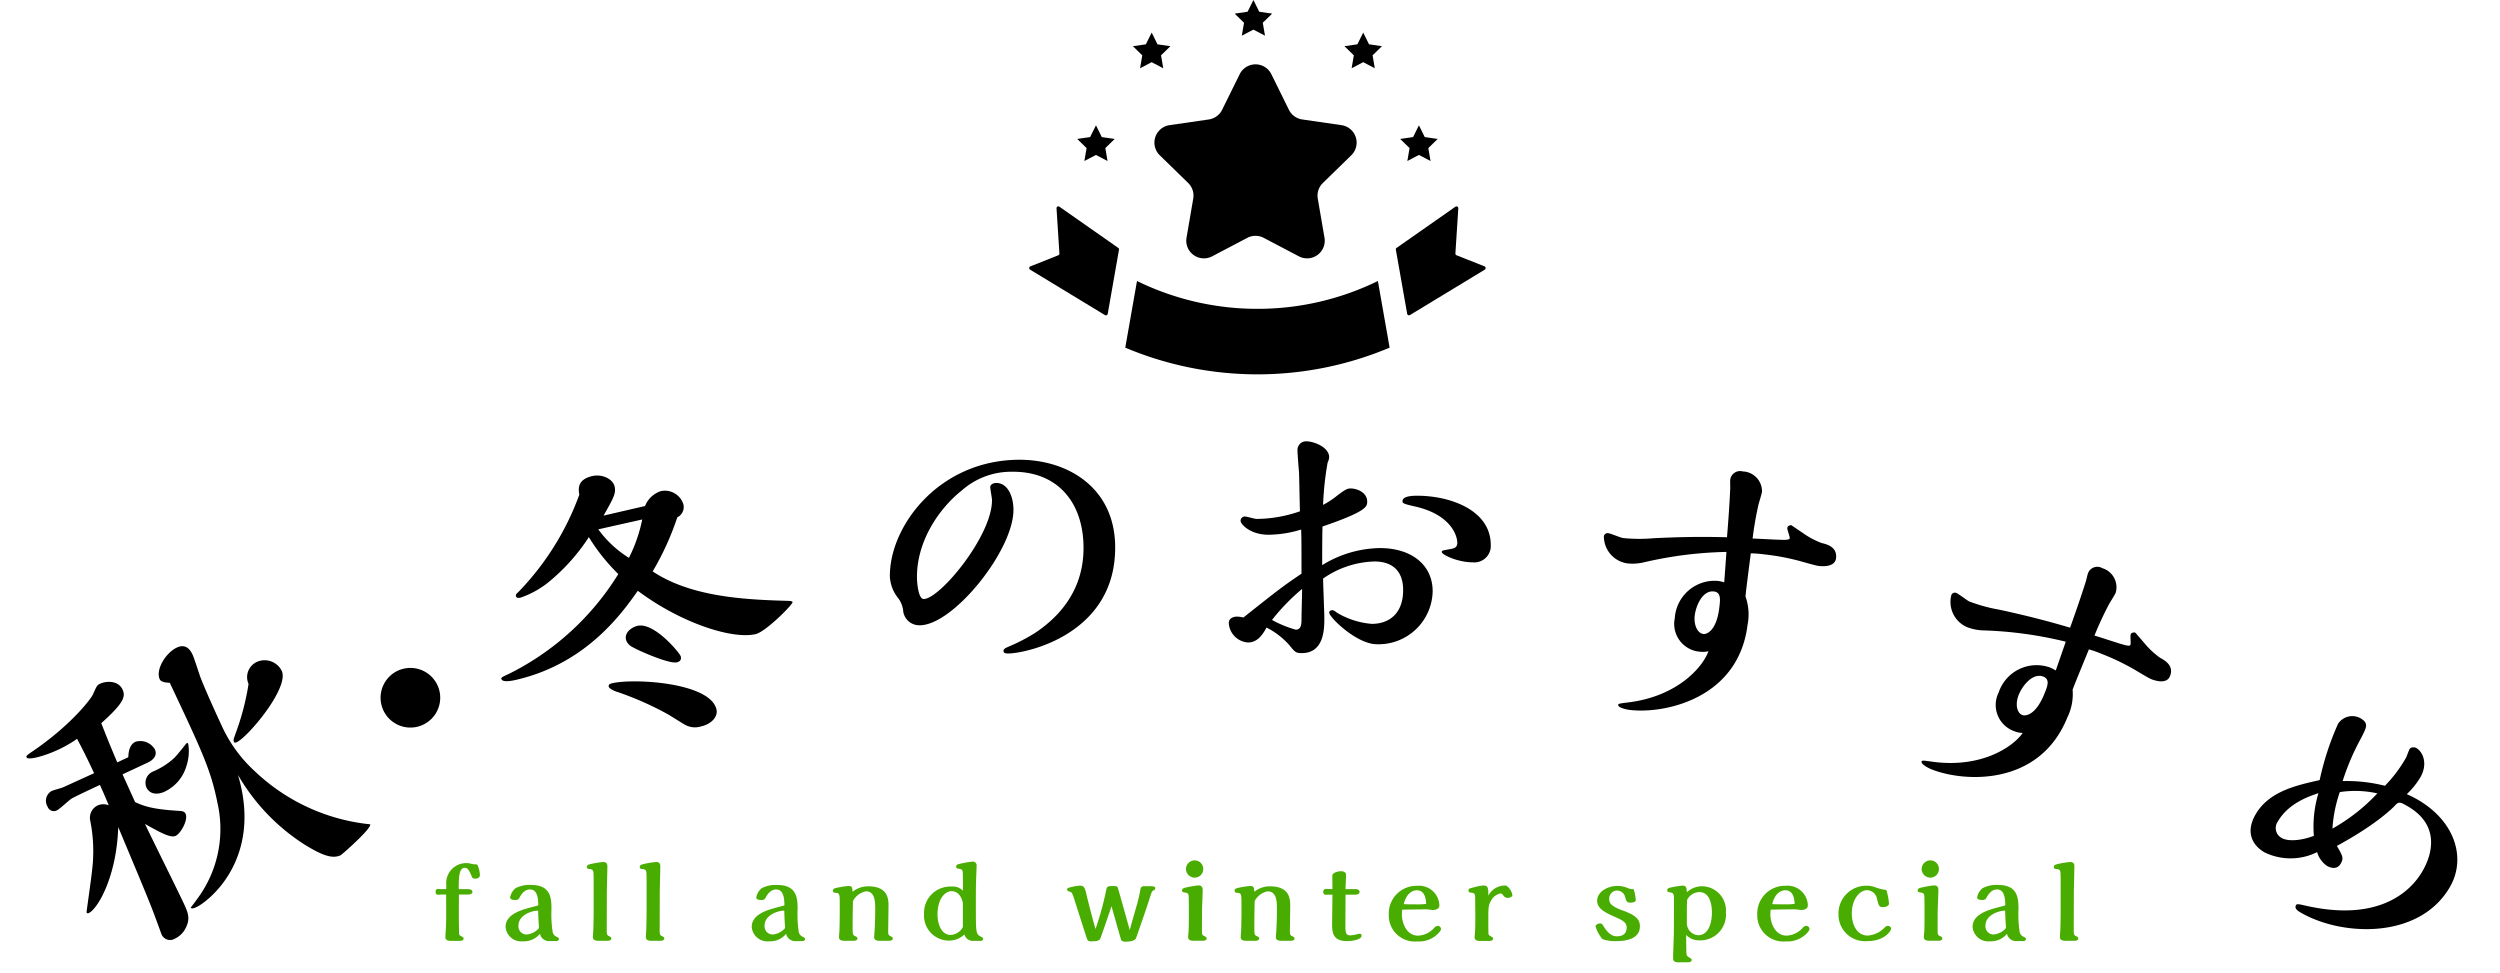
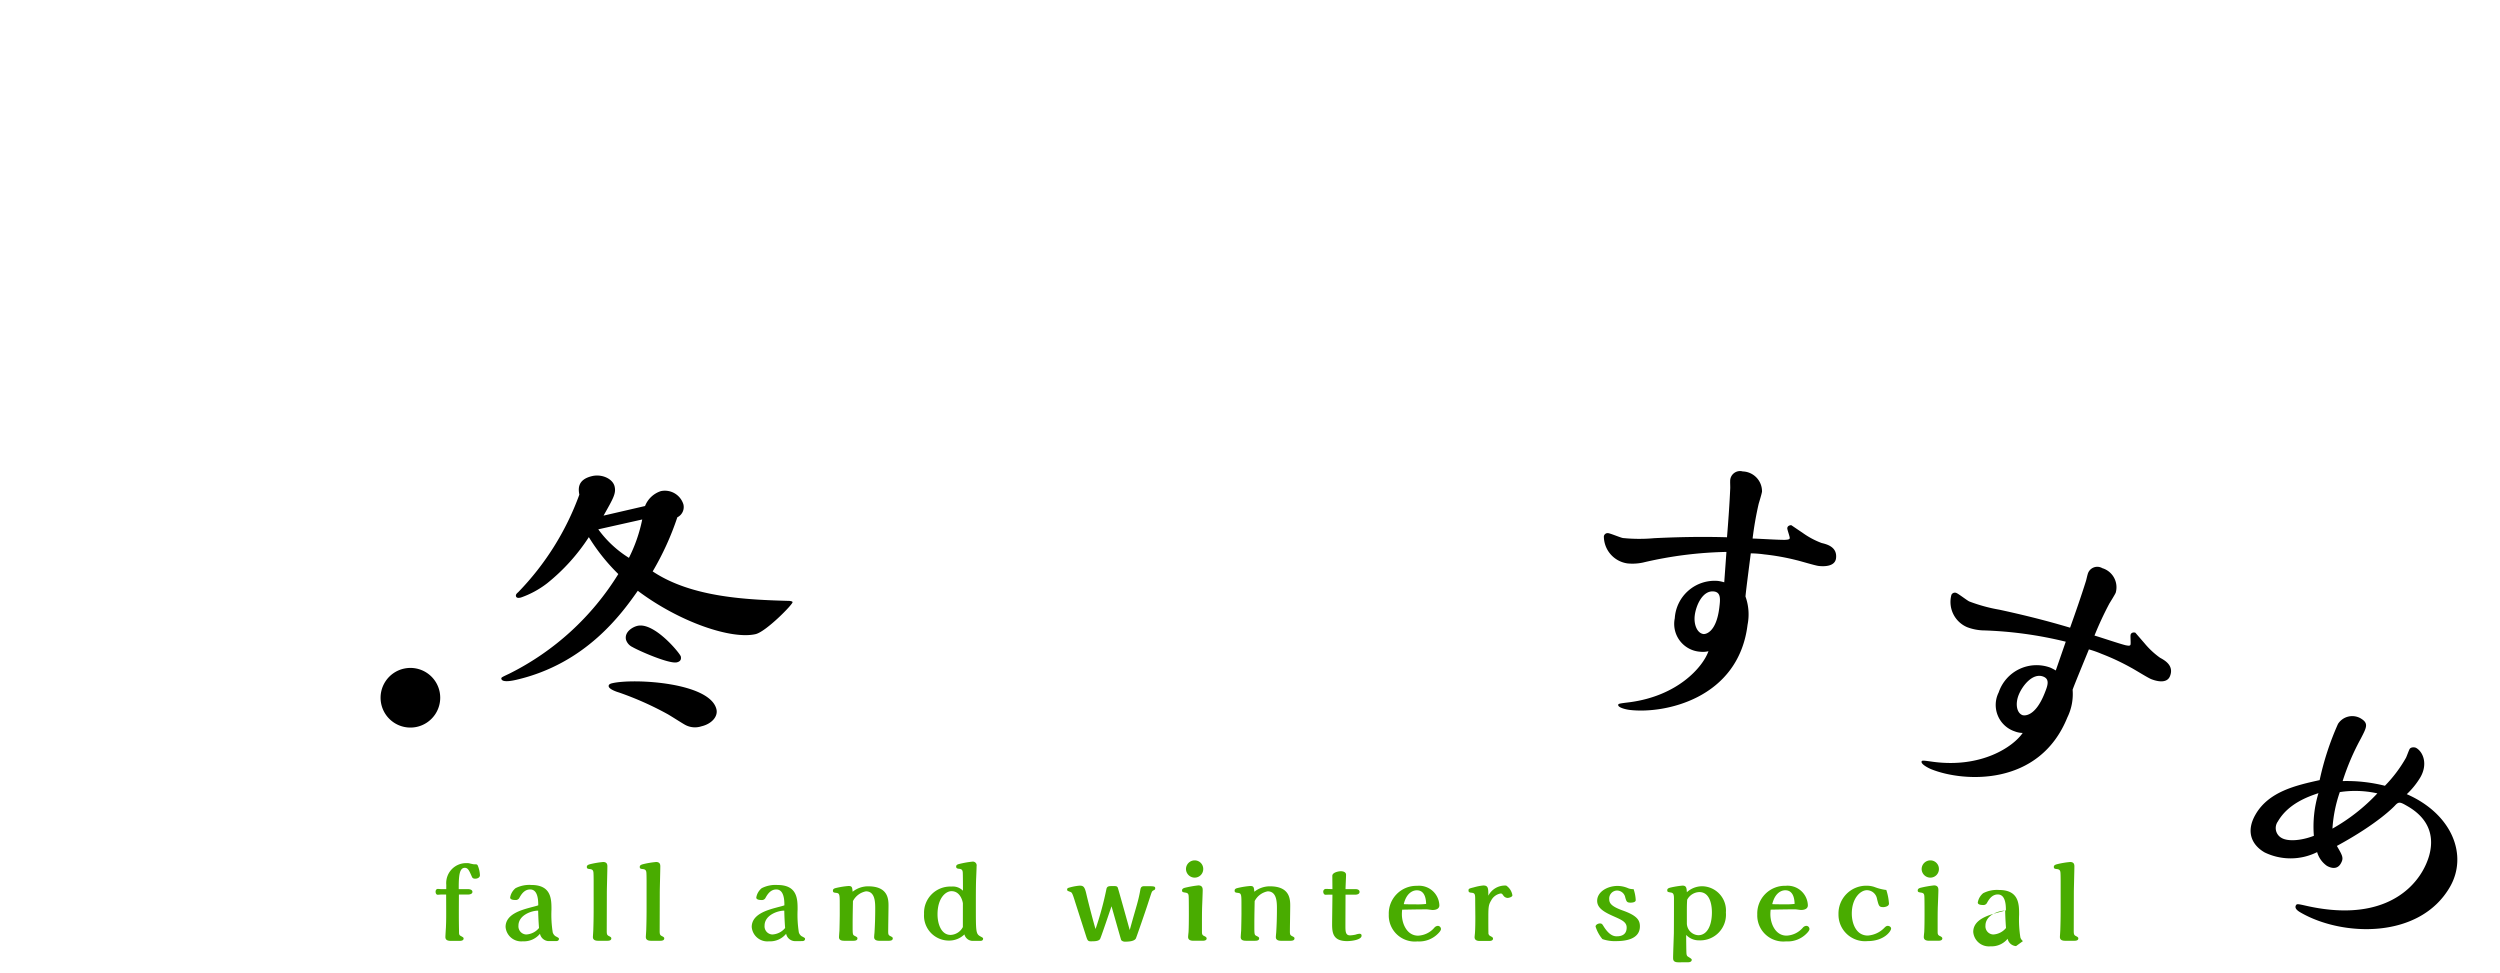
<svg xmlns="http://www.w3.org/2000/svg" width="328.646" height="127.949" viewBox="0 0 328.646 127.949">
  <defs>
    <clipPath id="a">
-       <rect width="60" height="49.211" fill="none" />
-     </clipPath>
+       </clipPath>
  </defs>
  <g transform="translate(-534.699 -2348.848)">
    <g transform="matrix(1, 0.017, -0.017, 1, 5.197, 2270.45)">
-       <path d="M36.72,11.6a33.561,33.561,0,0,1-4.08,4.96c-.8.8-.88.88-.88,1.12,0,.16.12.2.32.2,1.64,0,9.32-3.56,9.32-6a2.515,2.515,0,0,0-2.36-2.44A2.2,2.2,0,0,0,36.72,11.6ZM43.4,35.08A25.771,25.771,0,0,1,32.6,22.32a18.362,18.362,0,0,1-1.4-7.36c0-1.76.04-5.16.16-6.84.04-.48.32-2.64.32-3.08,0-.68-.12-1.76-1.48-1.76-1.6,0-3.8,1.44-3.8,2.84,0,.48.84.88,1,.96.04,10.04.04,12.72-1,16.96a15.38,15.38,0,0,1-7.92,10.4c-.32.2-1.08.56-1.08.6,0,.24.52.24.72.24,1.68,0,10.6-2,12.28-13.44a26.681,26.681,0,0,0,4.08,12.04c1.48,2.24,2.48,3.24,3.68,3.24C38.36,37.12,43.4,35.64,43.4,35.08ZM24.72,17.96A6.21,6.21,0,0,0,26.2,15.4c0-.04,0-.2-.12-.2-.04,0-1.92.96-2.32,1.08a9.572,9.572,0,0,1-3.28.44,1.6,1.6,0,0,0-1.68,1.52c0,1.04.92,1.52,1.92,1.52A5.372,5.372,0,0,0,24.72,17.96Zm-4.32-2.6c.72,0,1.52-.32,1.52-1.16a2.213,2.213,0,0,0-1.88-2c-1,0-1.52,1.08-1.72,1.44h-1.6c.08-2.24.16-3.88.28-5.56,3.88-1.16,4.4-1.84,4.4-2.84,0-1.32-1.48-1.92-2.32-1.92-.48,0-.56.08-1.48.88-.52.44-4.2,2.36-10,3.36-1.28.2-1.4.24-1.4.44,0,.52,2.56.84,3.88.84a15.744,15.744,0,0,0,3.16-.24c.12,2.16.12,3.44.12,5.04L8.92,13.6c-.24,0-1.36-.2-1.6-.2a1.475,1.475,0,0,0-1.36,1.64.873.873,0,0,0,.92.96c.4,0,2.16-.6,2.52-.6,1.24-.04,2.76-.04,4-.04,0,.92-.04,2.04-.08,2.92a1.854,1.854,0,0,0-1.36-.6A1.8,1.8,0,0,0,10.28,19a20.429,20.429,0,0,1-2.6,6.16c-.44.76-2.96,4.6-2.96,4.64,0,.12.08.2.24.2,1.28,0,5.32-2.76,8.28-8.6-.4,9.92-.44,10.96-.68,13.68,0,.08-.12,1.36-.12,1.4a1.219,1.219,0,0,0,1.36,1.36,3.015,3.015,0,0,0,1.88-.68c1.08-.84,1.12-1.72,1.12-3,0-1.84-.2-10-.2-11.64,1.36,1.88,2.24,3.12,3,3.12.72,0,2.4-1.2,2.4-2.08,0-.36-.28-.52-.64-.72-2.8-1.52-3.84-2.4-4.72-3.48,0-.64.04-3.44.04-4Z" transform="translate(526.787 164.376) rotate(-26)" />
      <path d="M22.12,8.4C23.92,6.44,24.4,5.92,24.4,5c0-1.04-1.24-2-2.56-2-2.08,0-2.16,1.32-2.2,2A36.069,36.069,0,0,1,8.92,15.68c-.32.16-.4.28-.4.44,0,.32.4.32.6.32a12.251,12.251,0,0,0,3.76-1.04,25.606,25.606,0,0,0,6.72-4.68,25.411,25.411,0,0,0,2.68,5.6A35.4,35.4,0,0,1,5.4,25.84c-1.08.24-1.2.24-1.2.44,0,.56,1.52.56,1.88.56,9.44,0,15.52-5.4,18.2-7.8,4.44,5.28,10.56,9.04,13.8,9.04,1.4,0,5.68-2.72,5.68-3,0-.08-.04-.12-.32-.24-5.2-1.36-12.4-3.28-16.68-7.84a37.087,37.087,0,0,0,4.76-6.2,1.494,1.494,0,0,0,1.16-1.48A2.551,2.551,0,0,0,30.2,6.96,3.338,3.338,0,0,0,27.72,8.4Zm5.72,20.32c0-.4-2.36-5.2-4.64-5.2-.68,0-1.88.4-1.88,1.44a1.594,1.594,0,0,0,.6,1.12c.72.68,4.2,3.28,5.24,3.28C27.64,29.36,27.84,29.12,27.84,28.72ZM24.4,35.68c.32.28,1.68,1.68,1.96,1.92a2.683,2.683,0,0,0,2.04.68c1.4,0,2.44-.76,2.44-1.72,0-3.64-9.64-6.44-12.56-6.44-.16,0-.56,0-.56.32,0,.36.8.88,1.16,1.08A41.451,41.451,0,0,1,24.4,35.68Zm2.56-25.64a20.036,20.036,0,0,1-2.84,4.52A14.339,14.339,0,0,1,21.04,10Z" transform="translate(587.656 132.992) rotate(-14)" />
      <path d="M27.92,20.2A3.92,3.92,0,1,0,24,24.16,3.926,3.926,0,0,0,27.92,20.2Z" transform="translate(558.492 145.35) rotate(-12)" />
-       <path d="M9.84,27.24a3.364,3.364,0,0,1,.72,1.92,2.141,2.141,0,0,0,2.2,1.8c4.4,0,12.52-9.72,12.52-15.04,0-1.8-.76-3.48-2.2-3.48-.52,0-.8.28-.8.52,0,.28.2,1.44.2,1.68,0,4.64-7.04,12.88-9.2,12.88-.72,0-.84-2.16-.84-2.76,0-4.64,2.88-8.96,6.12-11.44A9.8,9.8,0,0,1,25.08,11c5.96,0,9.32,4.04,9.32,9.92s-3.48,9.36-6.64,11.36a24,24,0,0,1-3.4,1.68c-.24.12-.72.24-.72.56,0,.16.04.36.64.36,2.44,0,14.28-2.32,14.28-13.96,0-7.68-6.16-11.48-12.68-11.48-10.48,0-17,8.6-17,15.12A4.954,4.954,0,0,0,9.84,27.24Z" transform="translate(639.188 118.996) rotate(-2)" />
-       <path d="M42.2,19.84c0-4.6-5.36-6.48-9.68-6.48-.6,0-1.92.04-1.92.72,0,.28.16.36,1.76.72,4.56,1.08,5.44,3.76,5.44,4.76,0,.56-.36.72-.84.8-1.08.2-1.2.2-1.2.4,0,.36,2.12,1.36,4.08,1.36A2.161,2.161,0,0,0,42.2,19.84ZM17.32,23.6c-2.48,1.68-3,2.08-7.64,5.76a3.332,3.332,0,0,0-.88-.12c-.4,0-1.04.2-1.04.84a2.714,2.714,0,0,0,2.52,2.56c1.32,0,2-1.16,2.44-1.96a10.038,10.038,0,0,1,3.04,2.36c.68.84.8,1,1.6,1,2.96,0,2.96-3.28,2.96-4.56,0-.84-.16-4.48-.16-5.24A12.366,12.366,0,0,1,26.92,22c2.16,0,3.76,1.08,3.76,3.76,0,3.04-1.8,4.44-4.12,4.44a10.544,10.544,0,0,1-4.6-1.48,1.832,1.832,0,0,0-.52-.32c-.32,0-.48.12-.48.32,0,.6,3.6,4.16,6.28,4.16a7.114,7.114,0,0,0,7.32-6.96c0-3.48-2.8-5.68-6.92-5.68a14.76,14.76,0,0,0-7.6,2.24c0-1.6,0-3.12.04-5.08,5.88-2,5.88-2.64,5.88-3.28,0-1.16-1.28-1.72-2.2-1.72-.44,0-.76.2-1.72.92a10.929,10.929,0,0,1-1.88,1.24A40.628,40.628,0,0,1,20.76,9a1.767,1.767,0,0,0,.2-.72C20.96,7,19,6.2,17.92,6.2A1.13,1.13,0,0,0,16.8,7.36c0,.48.16,2.48.2,2.92.04,1.08.08,3.96.12,5.12a17.516,17.516,0,0,1-5.68,1c-.28,0-1.32-.32-1.56-.32a.557.557,0,0,0-.56.6c0,.36,1.2,1.8,3.68,1.8a15.137,15.137,0,0,0,4.28-.68c.04,1.4.04,2.48.04,4.04Zm-3.88,6.08A27.239,27.239,0,0,1,17.4,25.6c0,.6-.08,3.28-.08,3.8,0,.76,0,1.56-.76,1.56A14.594,14.594,0,0,1,13.44,29.68Z" transform="translate(685.277 118.568) rotate(-1)" />
      <path d="M24.2,18.92a5.968,5.968,0,0,0-.84-.08,5.251,5.251,0,0,0-5.04,5.56,3.663,3.663,0,0,0,3.88,3.96,3,3,0,0,0,1.04-.2c-.48,2.16-3.28,6.32-9.48,7.92-1.28.32-1.44.36-1.44.52,0,.36,1.08.48,1.56.48,4.56,0,14.04-3.16,14.04-13a6.969,6.969,0,0,0-.72-3.64c-.04-.64,0-4.72,0-5.72a13.56,13.56,0,0,1,1.76-.08,30.246,30.246,0,0,1,4.32.24c.44.04,2.48.4,2.96.4.6,0,2.16-.12,2.16-1.28,0-1.52-1.44-1.68-2.12-1.76a10.7,10.7,0,0,1-2.6-1l-1.64-.84c-.08,0-.48.08-.48.44,0,.2.48,1.08.48,1.28s-.36.24-.52.28c-.72.12-3.6.28-4.32.36a43.923,43.923,0,0,1,.24-4.64c.04-.24.24-1.36.24-1.64a2.621,2.621,0,0,0-2.84-2.32,1.3,1.3,0,0,0-1.48,1.48c0,.12.12.8.12.92.16,2,.28,4.4.36,6.44-2.12.2-5.04.52-9.48,1.28a21.355,21.355,0,0,1-4.08.48c-.28,0-1.68-.4-2-.4a.5.5,0,0,0-.52.48A3.6,3.6,0,0,0,11.28,18a6.585,6.585,0,0,0,2-.36A51.98,51.98,0,0,1,24,14.92ZM22.32,26c-.84,0-1.44-1.08-1.44-2.28,0-1.36.64-3.44,2.12-3.44.96,0,.96.96.96,2.04C23.96,25.64,22.56,26,22.32,26Z" transform="translate(736.494 120.705) rotate(6)" />
      <path d="M24.2,18.92a5.968,5.968,0,0,0-.84-.08,5.251,5.251,0,0,0-5.04,5.56,3.663,3.663,0,0,0,3.88,3.96,3,3,0,0,0,1.04-.2c-.48,2.16-3.28,6.32-9.48,7.92-1.28.32-1.44.36-1.44.52,0,.36,1.08.48,1.56.48,4.56,0,14.04-3.16,14.04-13a6.969,6.969,0,0,0-.72-3.64c-.04-.64,0-4.72,0-5.72a13.56,13.56,0,0,1,1.76-.08,30.246,30.246,0,0,1,4.32.24c.44.04,2.48.4,2.96.4.6,0,2.16-.12,2.16-1.28,0-1.52-1.44-1.68-2.12-1.76a10.7,10.7,0,0,1-2.6-1l-1.64-.84c-.08,0-.48.08-.48.44,0,.2.48,1.08.48,1.28s-.36.24-.52.28c-.72.12-3.6.28-4.32.36a43.923,43.923,0,0,1,.24-4.64c.04-.24.24-1.36.24-1.64a2.621,2.621,0,0,0-2.84-2.32,1.3,1.3,0,0,0-1.48,1.48c0,.12.12.8.12.92.16,2,.28,4.4.36,6.44-2.12.2-5.04.52-9.48,1.28a21.355,21.355,0,0,1-4.08.48c-.28,0-1.68-.4-2-.4a.5.5,0,0,0-.52.48A3.6,3.6,0,0,0,11.28,18a6.585,6.585,0,0,0,2-.36A51.98,51.98,0,0,1,24,14.92ZM22.32,26c-.84,0-1.44-1.08-1.44-2.28,0-1.36.64-3.44,2.12-3.44.96,0,.96.96.96,2.04C23.96,25.64,22.56,26,22.32,26Z" transform="translate(786.538 126.563) rotate(21)" />
      <path d="M26.44,14.56a10.363,10.363,0,0,0,.44-2.8c0-2.04-1.36-3.08-2.4-3.08-.24,0-.68.24-.68.56,0,.2.16,1.08.16,1.24a17.726,17.726,0,0,1-.56,4.56,20.625,20.625,0,0,0-5.12,2.24,31.454,31.454,0,0,1-.72-6.04c-.08-1.68-.08-2.28-1.4-2.28A2.225,2.225,0,0,0,14,11.08a37.2,37.2,0,0,0,1.6,7.6c-2.36,2.16-5.04,4.64-5.04,8.12,0,2.68,1.64,3.72,3.52,3.72a7.81,7.81,0,0,0,5.96-3.48,3.324,3.324,0,0,0,2,.92c.2,0,1.44,0,1.44-1.16,0-.84-.28-1-1.6-1.76,3.24-5.28,3.92-8.24,3.96-8.4.16-.76.4-.76,1.48-.76,4.8,0,5.96,3.6,5.96,6.4,0,3.56-2.08,8.8-10.88,11.56-1.16.36-1.28.4-1.28.64,0,.52.72.52,1.04.52,6.32,0,15.28-4.76,15.28-12.72C37.44,17.52,32.96,13.84,26.44,14.56Zm-3.4,1.84a24.61,24.61,0,0,1-2.8,6.96,18.116,18.116,0,0,1-1.56-4.64A13.4,13.4,0,0,1,23.04,16.4Zm-4.44,9c-1.24,1.52-2.64,2.36-3.52,2.36a1.481,1.481,0,0,1-1.52-1.64c0-2.72,1.84-4.84,2.76-5.88A15.141,15.141,0,0,0,18.6,25.4Z" transform="matrix(0.875, 0.485, -0.485, 0.875, 832.683, 142.806)" />
    </g>
-     <path d="M146.112,5.21h-.686c-.07,0-.364-.028-.406-.028-.21,0-.308.168-.308.378,0,.168.084.392.28.392.056,0,.35-.028.42-.028h.686c.014,3.192.014,3.332-.028,4.34-.014.2-.07,1.134-.07,1.232,0,.238.084.518.7.518h1.148c.168,0,.546-.014.546-.308,0-.126-.042-.154-.392-.35-.21-.112-.21-.266-.21-.588-.028-1.722-.028-2.044-.014-4.844h1.176c.21,0,.6-.056.6-.35s-.364-.364-.6-.364h-1.2V4.958c0-1.568.112-2.548.8-2.548.42,0,.574.364.924,1.162.07.154.14.266.462.266.21,0,.6-.112.6-.462a3.639,3.639,0,0,0-.308-1.316.3.3,0,0,0-.28-.112,2.068,2.068,0,0,1-.294-.014c-.056-.014-.35-.07-.448-.1a1.241,1.241,0,0,0-.406-.042,2.623,2.623,0,0,0-2.688,2.856Zm14.42,6.832c.112,0,.392-.014.392-.294,0-.112-.028-.126-.476-.364a.988.988,0,0,1-.336-.476,14.891,14.891,0,0,1-.168-3.01c0-1.344,0-3.234-2.646-3.234a3.973,3.973,0,0,0-2.072.42,2,2,0,0,0-.714,1.232c0,.322.56.322.658.322A.533.533,0,0,0,155.7,6.4c.238-.434.644-1.148,1.442-1.148,1.036,0,1.064,1.456,1.064,2.086-.154.07-.854.238-.994.28-1.3.35-3.3.91-3.3,2.562a2.063,2.063,0,0,0,2.268,1.89,2.718,2.718,0,0,0,2.254-.994,1.208,1.208,0,0,0,1.106.966Zm-2.226-1.722a2.339,2.339,0,0,1-1.68.854,1.071,1.071,0,0,1-1.022-1.162c0-1.372,1.694-1.974,2.59-1.974C158.208,8.584,158.222,9.186,158.306,10.32ZM167.28,12c.2,0,.532-.028.532-.308,0-.154-.126-.21-.28-.294-.266-.126-.322-.224-.322-.686,0-.224.014-4.508.014-5.068,0-.532.07-2.926.07-3.4,0-.2,0-.6-.56-.6a11.609,11.609,0,0,0-1.68.28c-.28.07-.462.154-.462.364,0,.182.07.252.35.28.392.028.49.182.518.448.042.364.028,1.918.028,2.436,0,2.492.014,3.29-.042,5.054,0,.154-.056.924-.056.994,0,.448.406.5.7.5Zm6.958,0c.2,0,.532-.028.532-.308,0-.154-.126-.21-.28-.294-.266-.126-.322-.224-.322-.686,0-.224.014-4.508.014-5.068,0-.532.07-2.926.07-3.4,0-.2,0-.6-.56-.6a11.609,11.609,0,0,0-1.68.28c-.28.07-.462.154-.462.364,0,.182.07.252.35.28.392.028.49.182.518.448.042.364.028,1.918.028,2.436,0,2.492.014,3.29-.042,5.054,0,.154-.056.924-.056.994,0,.448.406.5.7.5Zm18.648.042c.112,0,.392-.014.392-.294,0-.112-.028-.126-.476-.364a.988.988,0,0,1-.336-.476A14.891,14.891,0,0,1,192.3,7.9c0-1.344,0-3.234-2.646-3.234a3.973,3.973,0,0,0-2.072.42,2,2,0,0,0-.714,1.232c0,.322.56.322.658.322a.533.533,0,0,0,.532-.238c.238-.434.644-1.148,1.442-1.148,1.036,0,1.064,1.456,1.064,2.086-.154.07-.854.238-.994.28-1.3.35-3.3.91-3.3,2.562a2.063,2.063,0,0,0,2.268,1.89,2.718,2.718,0,0,0,2.254-.994,1.208,1.208,0,0,0,1.106.966ZM190.66,10.32a2.339,2.339,0,0,1-1.68.854,1.071,1.071,0,0,1-1.022-1.162c0-1.372,1.694-1.974,2.59-1.974C190.562,8.584,190.576,9.186,190.66,10.32Zm7.182-1.862c0,.434-.028,1.89-.042,2.254-.014.126-.056.714-.056.812,0,.392.322.476.7.476h1.19c.126,0,.532,0,.532-.308,0-.14-.056-.182-.336-.322s-.294-.168-.294-1.274c0-.742,0-1.2.042-3.318A2.442,2.442,0,0,1,201.286,5.5c1.218,0,1.218,1.47,1.218,2.3,0,1.092-.028,2.1-.1,3.192-.014.084-.042.448-.042.532,0,.476.546.476.7.476h1.218c.168,0,.532-.014.532-.308,0-.14-.07-.182-.35-.322-.224-.126-.252-.224-.252-.63,0-.532.042-2.828.042-3.3,0-.84,0-2.6-2.674-2.6a3.28,3.28,0,0,0-2.044.714c-.056-.588-.07-.756-.546-.756a10.629,10.629,0,0,0-1.652.266c-.182.042-.392.112-.392.336,0,.2.07.266.364.294.532.056.532.154.532,1.652Zm18.466,3.556c.2,0,.378-.056.378-.294,0-.1-.042-.126-.378-.308-.574-.322-.574-.616-.574-3.976,0-1.288,0-2.366.028-3.416.014-.294.07-1.568.07-1.834a.5.5,0,0,0-.574-.588,12.481,12.481,0,0,0-1.722.308c-.154.042-.392.1-.392.336,0,.2.1.266.364.294.364.028.462.154.5.434.028.252.028,2.058.028,2.45a1.839,1.839,0,0,0-1.5-.546,3.449,3.449,0,0,0-3.612,3.6,3.275,3.275,0,0,0,3.346,3.5,2.879,2.879,0,0,0,1.96-.812,1.14,1.14,0,0,0,1.064.854Zm-2.282-1.82a1.9,1.9,0,0,1-1.61,1.036c-1.246,0-1.722-1.47-1.722-2.7,0-2.156,1.078-3.052,1.834-3.052,1.246,0,1.5,1.512,1.5,1.61Zm16.156,1.064c.21.644.252.812.63.812.532,0,1.036,0,1.246-.294.112-.168,1.3-3.71,1.512-4.312.14.5,1.232,4.368,1.274,4.452a.666.666,0,0,0,.532.2c.448,0,1.162-.042,1.386-.406.056-.084,1.386-3.948,1.526-4.4l.392-1.2c.182-.546.2-.616.364-.714.224-.112.266-.14.266-.294,0-.28-.14-.28-1.386-.28-.294,0-.49.042-.56.434a19.99,19.99,0,0,1-.462,2.016c-.28.994-.462,1.582-.938,3.318-.2-.7-1.526-5.488-1.582-5.6-.126-.182-.21-.182-.63-.182-.518,0-.77,0-.854.392a41.88,41.88,0,0,1-1.428,5.25c-.154-.42-.98-3.584-1.2-4.55s-.364-1.148-.9-1.148a7.155,7.155,0,0,0-1.386.266c-.14.042-.252.084-.252.238s.014.168.392.308c.21.07.28.1.616,1.19,0,.014,1.036,3.234,1.134,3.542Zm15.442-8.694A1.121,1.121,0,0,0,244.49,1.43a1.147,1.147,0,0,0-1.134,1.134A1.15,1.15,0,0,0,244.5,3.7,1.126,1.126,0,0,0,245.624,2.564Zm-.168,7.042c0-.518,0-1.47.028-2.226.014-.322.07-1.736.07-2.016,0-.21,0-.644-.574-.644a13.692,13.692,0,0,0-1.75.308c-.224.056-.392.154-.392.35,0,.224.112.238.462.294.406.07.406.252.42.756.014.476.014,1.764.014,2.24,0,.07,0,1.582-.042,2.212-.014.1-.056.532-.056.616,0,.392.308.5.7.5h1.19c.182,0,.546-.014.546-.308,0-.14-.154-.238-.28-.294-.336-.14-.336-.308-.336-.644Zm5.194-1.148c0,.434-.028,1.89-.042,2.254-.014.126-.056.714-.056.812,0,.392.322.476.7.476h1.19c.126,0,.532,0,.532-.308,0-.14-.056-.182-.336-.322s-.294-.168-.294-1.274c0-.742,0-1.2.042-3.318A2.442,2.442,0,0,1,254.094,5.5c1.218,0,1.218,1.47,1.218,2.3,0,1.092-.028,2.1-.1,3.192-.014.084-.042.448-.042.532,0,.476.546.476.7.476h1.218c.168,0,.532-.014.532-.308,0-.14-.07-.182-.35-.322-.224-.126-.252-.224-.252-.63,0-.532.042-2.828.042-3.3,0-.84,0-2.6-2.674-2.6a3.28,3.28,0,0,0-2.044.714c-.056-.588-.07-.756-.546-.756a10.629,10.629,0,0,0-1.652.266c-.182.042-.392.112-.392.336,0,.2.07.266.364.294.532.056.532.154.532,1.652Zm14.98-2.52c.154,0,.546-.042.546-.364,0-.266-.266-.364-.546-.364h-1.3c0-.294.07-1.624.07-1.89,0-.336-.35-.462-.686-.462-.266,0-1.092.14-1.12.588,0,.056.014,1.484.014,1.764-.14,0-.742-.028-.868-.028a.347.347,0,0,0-.336.392c0,.154.1.378.294.378.07,0,.364-.014.42-.014h.49c0,.616-.042,3.346-.042,3.906,0,1.176.168,2.2,1.974,2.2.63,0,1.9-.182,1.9-.714,0-.2-.126-.252-.28-.252a1.961,1.961,0,0,0-.5.112,4.171,4.171,0,0,1-.728.1c-.616,0-.616-.532-.616-1.274,0-.644.014-3.5.014-4.074Zm6.146,1.974c.924-.014,1.918-.042,3.234-.042.126,0,.644.084.756.084.434,0,.9-.14.9-.616a2.671,2.671,0,0,0-2.926-2.562,3.638,3.638,0,0,0-3.724,3.766,3.427,3.427,0,0,0,3.78,3.542,3.472,3.472,0,0,0,2.73-1.064c.084-.084.35-.364.35-.56a.421.421,0,0,0-.392-.42.654.654,0,0,0-.476.238,2.988,2.988,0,0,1-2.142,1.05c-1.484,0-2.128-1.61-2.128-2.8A5.51,5.51,0,0,1,271.776,7.912Zm3.15-.756a9.439,9.439,0,0,1-1.372.056c-.126,0-1.4,0-1.568-.028.322-1.372,1.106-1.82,1.722-1.82C274.842,5.364,274.912,6.694,274.926,7.156Zm6.468,1.68c0,.476,0,1.582-.056,2.226-.014.126-.042.42-.042.462,0,.406.336.5.7.5h1.19c.126,0,.532,0,.532-.308,0-.14-.084-.2-.378-.35a.441.441,0,0,1-.224-.448c-.014-.322-.014-1.288-.014-1.638,0-1.638,0-1.96.364-2.562a1.75,1.75,0,0,1,1.274-.938c.112,0,.2.07.308.224a.719.719,0,0,0,.588.364c.14,0,.63-.112.63-.35a1.886,1.886,0,0,0-.812-1.274,2.465,2.465,0,0,0-2.352,1.33c0-.952,0-1.344-.658-1.344a6.907,6.907,0,0,0-1.218.238c-.658.168-.728.182-.728.42,0,.2.084.266.378.294.5.042.5.224.5,1.036,0,.266.014,1.47.014,1.708Zm19.712-2.52c.154.532.21.672.7.672.07,0,.672,0,.672-.336a5.134,5.134,0,0,0-.28-1.442,1.72,1.72,0,0,1-.7-.112,3.5,3.5,0,0,0-1.4-.308c-1.358,0-2.688.784-2.688,1.96,0,.994,1.008,1.526,2.254,2.072,1.008.448,1.624.728,1.624,1.442,0,1.008-.8,1.148-1.288,1.148-.266,0-.924,0-1.736-1.3-.168-.28-.238-.392-.49-.392s-.574.182-.574.406a4.755,4.755,0,0,0,.9,1.652,4.906,4.906,0,0,0,1.806.266c1.078,0,3.122-.182,3.122-1.946,0-.812-.392-1.414-2.24-2.072-1.484-.532-1.792-.952-1.792-1.484a1.054,1.054,0,0,1,1.036-1.148A1.119,1.119,0,0,1,301.106,6.316Zm8.19,8.512c.2,0,.546-.028.546-.336,0-.112-.2-.224-.49-.406-.084-.056-.168-.112-.2-.378-.028-.308-.042-1.862-.042-2.478a2.283,2.283,0,0,0,1.694.714,3.382,3.382,0,0,0,3.528-3.668A3.18,3.18,0,0,0,311.2,4.832a3.008,3.008,0,0,0-2,.784c-.028-.518-.056-.868-.56-.868a11.357,11.357,0,0,0-1.624.266c-.266.07-.392.154-.392.336,0,.224.056.238.476.308.336.056.406.252.406.8,0,1.47,0,3.094-.014,4.564-.014.5-.1,2.744-.1,3.192,0,.266,0,.616.686.616ZM309.2,8.3c0-1.008.014-1.232.042-1.694a1.866,1.866,0,0,1,1.6-1.008c1.568,0,1.652,2.114,1.652,2.66,0,1.75-.63,3.01-1.792,3.01a1.586,1.586,0,0,1-1.5-1.526Zm11.018-.392c.924-.014,1.918-.042,3.234-.042.126,0,.644.084.756.084.434,0,.9-.14.9-.616a2.671,2.671,0,0,0-2.926-2.562,3.638,3.638,0,0,0-3.724,3.766,3.427,3.427,0,0,0,3.78,3.542,3.472,3.472,0,0,0,2.73-1.064c.084-.084.35-.364.35-.56a.421.421,0,0,0-.392-.42.654.654,0,0,0-.476.238,2.988,2.988,0,0,1-2.142,1.05c-1.484,0-2.128-1.61-2.128-2.8A5.51,5.51,0,0,1,320.216,7.912Zm3.15-.756a9.439,9.439,0,0,1-1.372.056c-.126,0-1.4,0-1.568-.028.322-1.372,1.106-1.82,1.722-1.82C323.282,5.364,323.352,6.694,323.366,7.156ZM335.42,5.322a6.46,6.46,0,0,1-1.554-.392,3.129,3.129,0,0,0-.994-.168A3.648,3.648,0,0,0,329.134,8.5a3.489,3.489,0,0,0,3.822,3.542c2.184,0,3.094-1.3,3.094-1.652,0-.21-.238-.35-.434-.35s-.322.126-.476.28a3.378,3.378,0,0,1-2.156.994c-1.526,0-2.1-1.582-2.1-2.884,0-2.044,1.148-3.08,1.988-3.08a1.368,1.368,0,0,1,1.33,1.162c.238.938.266,1.064.854,1.064.1,0,.714-.07.714-.462A7.256,7.256,0,0,0,335.42,5.322Zm6.916-2.758A1.121,1.121,0,0,0,341.2,1.43a1.147,1.147,0,0,0-1.134,1.134A1.15,1.15,0,0,0,341.216,3.7,1.126,1.126,0,0,0,342.336,2.564Zm-.168,7.042c0-.518,0-1.47.028-2.226.014-.322.07-1.736.07-2.016,0-.21,0-.644-.574-.644a13.691,13.691,0,0,0-1.75.308c-.224.056-.392.154-.392.35,0,.224.112.238.462.294.406.07.406.252.42.756.014.476.014,1.764.014,2.24,0,.07,0,1.582-.042,2.212-.014.1-.056.532-.056.616,0,.392.308.5.7.5h1.19c.182,0,.546-.014.546-.308,0-.14-.154-.238-.28-.294-.336-.14-.336-.308-.336-.644Zm11.214,2.436c.112,0,.392-.014.392-.294,0-.112-.028-.126-.476-.364a.988.988,0,0,1-.336-.476,14.891,14.891,0,0,1-.168-3.01c0-1.344,0-3.234-2.646-3.234a3.973,3.973,0,0,0-2.072.42,2,2,0,0,0-.714,1.232c0,.322.56.322.658.322a.533.533,0,0,0,.532-.238c.238-.434.644-1.148,1.442-1.148,1.036,0,1.064,1.456,1.064,2.086-.154.07-.854.238-.994.28-1.3.35-3.3.91-3.3,2.562a2.063,2.063,0,0,0,2.268,1.89,2.718,2.718,0,0,0,2.254-.994,1.208,1.208,0,0,0,1.106.966Zm-2.226-1.722a2.34,2.34,0,0,1-1.68.854,1.071,1.071,0,0,1-1.022-1.162c0-1.372,1.694-1.974,2.59-1.974C351.058,8.584,351.072,9.186,351.156,10.32ZM360.13,12c.2,0,.532-.028.532-.308,0-.154-.126-.21-.28-.294-.266-.126-.322-.224-.322-.686,0-.224.014-4.508.014-5.068,0-.532.07-2.926.07-3.4,0-.2,0-.6-.56-.6a11.608,11.608,0,0,0-1.68.28c-.28.07-.462.154-.462.364,0,.182.07.252.35.28.392.028.49.182.518.448.042.364.028,1.918.028,2.436,0,2.492.014,3.29-.042,5.054,0,.154-.056.924-.056.994,0,.448.406.5.7.5Z" transform="translate(447.25 2460.521)" fill="#49ac00" />
+     <path d="M146.112,5.21h-.686c-.07,0-.364-.028-.406-.028-.21,0-.308.168-.308.378,0,.168.084.392.28.392.056,0,.35-.028.42-.028h.686c.014,3.192.014,3.332-.028,4.34-.014.2-.07,1.134-.07,1.232,0,.238.084.518.7.518h1.148c.168,0,.546-.014.546-.308,0-.126-.042-.154-.392-.35-.21-.112-.21-.266-.21-.588-.028-1.722-.028-2.044-.014-4.844h1.176c.21,0,.6-.056.6-.35s-.364-.364-.6-.364h-1.2V4.958c0-1.568.112-2.548.8-2.548.42,0,.574.364.924,1.162.07.154.14.266.462.266.21,0,.6-.112.6-.462a3.639,3.639,0,0,0-.308-1.316.3.3,0,0,0-.28-.112,2.068,2.068,0,0,1-.294-.014c-.056-.014-.35-.07-.448-.1a1.241,1.241,0,0,0-.406-.042,2.623,2.623,0,0,0-2.688,2.856Zm14.42,6.832c.112,0,.392-.014.392-.294,0-.112-.028-.126-.476-.364a.988.988,0,0,1-.336-.476,14.891,14.891,0,0,1-.168-3.01c0-1.344,0-3.234-2.646-3.234a3.973,3.973,0,0,0-2.072.42,2,2,0,0,0-.714,1.232c0,.322.56.322.658.322A.533.533,0,0,0,155.7,6.4c.238-.434.644-1.148,1.442-1.148,1.036,0,1.064,1.456,1.064,2.086-.154.07-.854.238-.994.28-1.3.35-3.3.91-3.3,2.562a2.063,2.063,0,0,0,2.268,1.89,2.718,2.718,0,0,0,2.254-.994,1.208,1.208,0,0,0,1.106.966Zm-2.226-1.722a2.339,2.339,0,0,1-1.68.854,1.071,1.071,0,0,1-1.022-1.162c0-1.372,1.694-1.974,2.59-1.974C158.208,8.584,158.222,9.186,158.306,10.32ZM167.28,12c.2,0,.532-.028.532-.308,0-.154-.126-.21-.28-.294-.266-.126-.322-.224-.322-.686,0-.224.014-4.508.014-5.068,0-.532.07-2.926.07-3.4,0-.2,0-.6-.56-.6a11.609,11.609,0,0,0-1.68.28c-.28.07-.462.154-.462.364,0,.182.07.252.35.28.392.028.49.182.518.448.042.364.028,1.918.028,2.436,0,2.492.014,3.29-.042,5.054,0,.154-.056.924-.056.994,0,.448.406.5.7.5Zm6.958,0c.2,0,.532-.028.532-.308,0-.154-.126-.21-.28-.294-.266-.126-.322-.224-.322-.686,0-.224.014-4.508.014-5.068,0-.532.07-2.926.07-3.4,0-.2,0-.6-.56-.6a11.609,11.609,0,0,0-1.68.28c-.28.07-.462.154-.462.364,0,.182.07.252.35.28.392.028.49.182.518.448.042.364.028,1.918.028,2.436,0,2.492.014,3.29-.042,5.054,0,.154-.056.924-.056.994,0,.448.406.5.7.5Zm18.648.042c.112,0,.392-.014.392-.294,0-.112-.028-.126-.476-.364a.988.988,0,0,1-.336-.476A14.891,14.891,0,0,1,192.3,7.9c0-1.344,0-3.234-2.646-3.234a3.973,3.973,0,0,0-2.072.42,2,2,0,0,0-.714,1.232c0,.322.56.322.658.322a.533.533,0,0,0,.532-.238c.238-.434.644-1.148,1.442-1.148,1.036,0,1.064,1.456,1.064,2.086-.154.07-.854.238-.994.28-1.3.35-3.3.91-3.3,2.562a2.063,2.063,0,0,0,2.268,1.89,2.718,2.718,0,0,0,2.254-.994,1.208,1.208,0,0,0,1.106.966ZM190.66,10.32a2.339,2.339,0,0,1-1.68.854,1.071,1.071,0,0,1-1.022-1.162c0-1.372,1.694-1.974,2.59-1.974C190.562,8.584,190.576,9.186,190.66,10.32Zm7.182-1.862c0,.434-.028,1.89-.042,2.254-.014.126-.056.714-.056.812,0,.392.322.476.7.476h1.19c.126,0,.532,0,.532-.308,0-.14-.056-.182-.336-.322s-.294-.168-.294-1.274c0-.742,0-1.2.042-3.318A2.442,2.442,0,0,1,201.286,5.5c1.218,0,1.218,1.47,1.218,2.3,0,1.092-.028,2.1-.1,3.192-.014.084-.042.448-.042.532,0,.476.546.476.7.476h1.218c.168,0,.532-.014.532-.308,0-.14-.07-.182-.35-.322-.224-.126-.252-.224-.252-.63,0-.532.042-2.828.042-3.3,0-.84,0-2.6-2.674-2.6a3.28,3.28,0,0,0-2.044.714c-.056-.588-.07-.756-.546-.756a10.629,10.629,0,0,0-1.652.266c-.182.042-.392.112-.392.336,0,.2.07.266.364.294.532.056.532.154.532,1.652Zm18.466,3.556c.2,0,.378-.056.378-.294,0-.1-.042-.126-.378-.308-.574-.322-.574-.616-.574-3.976,0-1.288,0-2.366.028-3.416.014-.294.07-1.568.07-1.834a.5.5,0,0,0-.574-.588,12.481,12.481,0,0,0-1.722.308c-.154.042-.392.1-.392.336,0,.2.1.266.364.294.364.028.462.154.5.434.028.252.028,2.058.028,2.45a1.839,1.839,0,0,0-1.5-.546,3.449,3.449,0,0,0-3.612,3.6,3.275,3.275,0,0,0,3.346,3.5,2.879,2.879,0,0,0,1.96-.812,1.14,1.14,0,0,0,1.064.854Zm-2.282-1.82a1.9,1.9,0,0,1-1.61,1.036c-1.246,0-1.722-1.47-1.722-2.7,0-2.156,1.078-3.052,1.834-3.052,1.246,0,1.5,1.512,1.5,1.61Zm16.156,1.064c.21.644.252.812.63.812.532,0,1.036,0,1.246-.294.112-.168,1.3-3.71,1.512-4.312.14.5,1.232,4.368,1.274,4.452a.666.666,0,0,0,.532.2c.448,0,1.162-.042,1.386-.406.056-.084,1.386-3.948,1.526-4.4l.392-1.2c.182-.546.2-.616.364-.714.224-.112.266-.14.266-.294,0-.28-.14-.28-1.386-.28-.294,0-.49.042-.56.434a19.99,19.99,0,0,1-.462,2.016c-.28.994-.462,1.582-.938,3.318-.2-.7-1.526-5.488-1.582-5.6-.126-.182-.21-.182-.63-.182-.518,0-.77,0-.854.392a41.88,41.88,0,0,1-1.428,5.25c-.154-.42-.98-3.584-1.2-4.55s-.364-1.148-.9-1.148a7.155,7.155,0,0,0-1.386.266c-.14.042-.252.084-.252.238s.014.168.392.308c.21.07.28.1.616,1.19,0,.014,1.036,3.234,1.134,3.542Zm15.442-8.694A1.121,1.121,0,0,0,244.49,1.43a1.147,1.147,0,0,0-1.134,1.134A1.15,1.15,0,0,0,244.5,3.7,1.126,1.126,0,0,0,245.624,2.564Zm-.168,7.042c0-.518,0-1.47.028-2.226.014-.322.07-1.736.07-2.016,0-.21,0-.644-.574-.644a13.692,13.692,0,0,0-1.75.308c-.224.056-.392.154-.392.35,0,.224.112.238.462.294.406.07.406.252.42.756.014.476.014,1.764.014,2.24,0,.07,0,1.582-.042,2.212-.014.1-.056.532-.056.616,0,.392.308.5.7.5h1.19c.182,0,.546-.014.546-.308,0-.14-.154-.238-.28-.294-.336-.14-.336-.308-.336-.644Zm5.194-1.148c0,.434-.028,1.89-.042,2.254-.014.126-.056.714-.056.812,0,.392.322.476.7.476h1.19c.126,0,.532,0,.532-.308,0-.14-.056-.182-.336-.322s-.294-.168-.294-1.274c0-.742,0-1.2.042-3.318A2.442,2.442,0,0,1,254.094,5.5c1.218,0,1.218,1.47,1.218,2.3,0,1.092-.028,2.1-.1,3.192-.014.084-.042.448-.042.532,0,.476.546.476.7.476h1.218c.168,0,.532-.014.532-.308,0-.14-.07-.182-.35-.322-.224-.126-.252-.224-.252-.63,0-.532.042-2.828.042-3.3,0-.84,0-2.6-2.674-2.6a3.28,3.28,0,0,0-2.044.714c-.056-.588-.07-.756-.546-.756a10.629,10.629,0,0,0-1.652.266c-.182.042-.392.112-.392.336,0,.2.07.266.364.294.532.056.532.154.532,1.652Zm14.98-2.52c.154,0,.546-.042.546-.364,0-.266-.266-.364-.546-.364h-1.3c0-.294.07-1.624.07-1.89,0-.336-.35-.462-.686-.462-.266,0-1.092.14-1.12.588,0,.056.014,1.484.014,1.764-.14,0-.742-.028-.868-.028a.347.347,0,0,0-.336.392c0,.154.1.378.294.378.07,0,.364-.014.42-.014h.49c0,.616-.042,3.346-.042,3.906,0,1.176.168,2.2,1.974,2.2.63,0,1.9-.182,1.9-.714,0-.2-.126-.252-.28-.252a1.961,1.961,0,0,0-.5.112,4.171,4.171,0,0,1-.728.1c-.616,0-.616-.532-.616-1.274,0-.644.014-3.5.014-4.074Zm6.146,1.974c.924-.014,1.918-.042,3.234-.042.126,0,.644.084.756.084.434,0,.9-.14.9-.616a2.671,2.671,0,0,0-2.926-2.562,3.638,3.638,0,0,0-3.724,3.766,3.427,3.427,0,0,0,3.78,3.542,3.472,3.472,0,0,0,2.73-1.064c.084-.084.35-.364.35-.56a.421.421,0,0,0-.392-.42.654.654,0,0,0-.476.238,2.988,2.988,0,0,1-2.142,1.05c-1.484,0-2.128-1.61-2.128-2.8A5.51,5.51,0,0,1,271.776,7.912Zm3.15-.756a9.439,9.439,0,0,1-1.372.056c-.126,0-1.4,0-1.568-.028.322-1.372,1.106-1.82,1.722-1.82C274.842,5.364,274.912,6.694,274.926,7.156Zm6.468,1.68c0,.476,0,1.582-.056,2.226-.014.126-.042.42-.042.462,0,.406.336.5.7.5h1.19c.126,0,.532,0,.532-.308,0-.14-.084-.2-.378-.35a.441.441,0,0,1-.224-.448c-.014-.322-.014-1.288-.014-1.638,0-1.638,0-1.96.364-2.562a1.75,1.75,0,0,1,1.274-.938c.112,0,.2.07.308.224a.719.719,0,0,0,.588.364c.14,0,.63-.112.63-.35a1.886,1.886,0,0,0-.812-1.274,2.465,2.465,0,0,0-2.352,1.33c0-.952,0-1.344-.658-1.344a6.907,6.907,0,0,0-1.218.238c-.658.168-.728.182-.728.42,0,.2.084.266.378.294.5.042.5.224.5,1.036,0,.266.014,1.47.014,1.708Zm19.712-2.52c.154.532.21.672.7.672.07,0,.672,0,.672-.336a5.134,5.134,0,0,0-.28-1.442,1.72,1.72,0,0,1-.7-.112,3.5,3.5,0,0,0-1.4-.308c-1.358,0-2.688.784-2.688,1.96,0,.994,1.008,1.526,2.254,2.072,1.008.448,1.624.728,1.624,1.442,0,1.008-.8,1.148-1.288,1.148-.266,0-.924,0-1.736-1.3-.168-.28-.238-.392-.49-.392s-.574.182-.574.406a4.755,4.755,0,0,0,.9,1.652,4.906,4.906,0,0,0,1.806.266c1.078,0,3.122-.182,3.122-1.946,0-.812-.392-1.414-2.24-2.072-1.484-.532-1.792-.952-1.792-1.484a1.054,1.054,0,0,1,1.036-1.148A1.119,1.119,0,0,1,301.106,6.316Zm8.19,8.512c.2,0,.546-.028.546-.336,0-.112-.2-.224-.49-.406-.084-.056-.168-.112-.2-.378-.028-.308-.042-1.862-.042-2.478a2.283,2.283,0,0,0,1.694.714,3.382,3.382,0,0,0,3.528-3.668A3.18,3.18,0,0,0,311.2,4.832a3.008,3.008,0,0,0-2,.784c-.028-.518-.056-.868-.56-.868a11.357,11.357,0,0,0-1.624.266c-.266.07-.392.154-.392.336,0,.224.056.238.476.308.336.056.406.252.406.8,0,1.47,0,3.094-.014,4.564-.014.5-.1,2.744-.1,3.192,0,.266,0,.616.686.616ZM309.2,8.3c0-1.008.014-1.232.042-1.694a1.866,1.866,0,0,1,1.6-1.008c1.568,0,1.652,2.114,1.652,2.66,0,1.75-.63,3.01-1.792,3.01a1.586,1.586,0,0,1-1.5-1.526Zm11.018-.392c.924-.014,1.918-.042,3.234-.042.126,0,.644.084.756.084.434,0,.9-.14.9-.616a2.671,2.671,0,0,0-2.926-2.562,3.638,3.638,0,0,0-3.724,3.766,3.427,3.427,0,0,0,3.78,3.542,3.472,3.472,0,0,0,2.73-1.064c.084-.084.35-.364.35-.56a.421.421,0,0,0-.392-.42.654.654,0,0,0-.476.238,2.988,2.988,0,0,1-2.142,1.05c-1.484,0-2.128-1.61-2.128-2.8A5.51,5.51,0,0,1,320.216,7.912Zm3.15-.756a9.439,9.439,0,0,1-1.372.056c-.126,0-1.4,0-1.568-.028.322-1.372,1.106-1.82,1.722-1.82C323.282,5.364,323.352,6.694,323.366,7.156ZM335.42,5.322a6.46,6.46,0,0,1-1.554-.392,3.129,3.129,0,0,0-.994-.168A3.648,3.648,0,0,0,329.134,8.5a3.489,3.489,0,0,0,3.822,3.542c2.184,0,3.094-1.3,3.094-1.652,0-.21-.238-.35-.434-.35s-.322.126-.476.28a3.378,3.378,0,0,1-2.156.994c-1.526,0-2.1-1.582-2.1-2.884,0-2.044,1.148-3.08,1.988-3.08a1.368,1.368,0,0,1,1.33,1.162c.238.938.266,1.064.854,1.064.1,0,.714-.07.714-.462A7.256,7.256,0,0,0,335.42,5.322Zm6.916-2.758A1.121,1.121,0,0,0,341.2,1.43a1.147,1.147,0,0,0-1.134,1.134A1.15,1.15,0,0,0,341.216,3.7,1.126,1.126,0,0,0,342.336,2.564Zm-.168,7.042c0-.518,0-1.47.028-2.226.014-.322.07-1.736.07-2.016,0-.21,0-.644-.574-.644a13.691,13.691,0,0,0-1.75.308c-.224.056-.392.154-.392.35,0,.224.112.238.462.294.406.07.406.252.42.756.014.476.014,1.764.014,2.24,0,.07,0,1.582-.042,2.212-.014.1-.056.532-.056.616,0,.392.308.5.7.5h1.19c.182,0,.546-.014.546-.308,0-.14-.154-.238-.28-.294-.336-.14-.336-.308-.336-.644Zm11.214,2.436a.988.988,0,0,1-.336-.476,14.891,14.891,0,0,1-.168-3.01c0-1.344,0-3.234-2.646-3.234a3.973,3.973,0,0,0-2.072.42,2,2,0,0,0-.714,1.232c0,.322.56.322.658.322a.533.533,0,0,0,.532-.238c.238-.434.644-1.148,1.442-1.148,1.036,0,1.064,1.456,1.064,2.086-.154.07-.854.238-.994.28-1.3.35-3.3.91-3.3,2.562a2.063,2.063,0,0,0,2.268,1.89,2.718,2.718,0,0,0,2.254-.994,1.208,1.208,0,0,0,1.106.966Zm-2.226-1.722a2.34,2.34,0,0,1-1.68.854,1.071,1.071,0,0,1-1.022-1.162c0-1.372,1.694-1.974,2.59-1.974C351.058,8.584,351.072,9.186,351.156,10.32ZM360.13,12c.2,0,.532-.028.532-.308,0-.154-.126-.21-.28-.294-.266-.126-.322-.224-.322-.686,0-.224.014-4.508.014-5.068,0-.532.07-2.926.07-3.4,0-.2,0-.6-.56-.6a11.608,11.608,0,0,0-1.68.28c-.28.07-.462.154-.462.364,0,.182.07.252.35.28.392.028.49.182.518.448.042.364.028,1.918.028,2.436,0,2.492.014,3.29-.042,5.054,0,.154-.056.924-.056.994,0,.448.406.5.7.5Z" transform="translate(447.25 2460.521)" fill="#49ac00" />
    <g transform="translate(670 2348.848)">
      <g transform="translate(0 0)" clip-path="url(#a)">
        <path d="M3.989,57.939a.243.243,0,0,0-.4.206l.378,5.924a.24.24,0,0,1-.153.242L.155,65.766a.244.244,0,0,0-.05.428l9.834,5.968A.245.245,0,0,0,10.32,72L11.8,63.579a.247.247,0,0,0-.087-.232Z" transform="translate(0 -30.751)" />
        <path d="M110.8,64.309a.247.247,0,0,1-.154-.242l.381-5.923a.249.249,0,0,0-.133-.233.246.246,0,0,0-.265.027l-7.726,5.408a.246.246,0,0,0-.085.233L104.306,72a.236.236,0,0,0,.145.183.246.246,0,0,0,.234-.025l9.833-5.967a.241.241,0,0,0,.1-.228.249.249,0,0,0-.151-.2Z" transform="translate(-54.622 -30.751)" />
        <path d="M44.307,82.464a35.959,35.959,0,0,1-15.833-3.658l-1.543,8.76a44.763,44.763,0,0,0,34.752,0l-1.543-8.76a35.944,35.944,0,0,1-15.833,3.658" transform="translate(-14.307 -41.865)" />
        <path d="M15.923,35.146l.763,1.544,1.7.247-1.233,1.2.29,1.7-1.523-.8-1.523.8.291-1.7-1.234-1.2,1.7-.247Z" transform="translate(-7.149 -18.671)" />
-         <path d="M31.547,9.135l.762,1.545,1.7.247-1.233,1.2.291,1.7-1.524-.8-1.524.8.292-1.7-1.233-1.2,1.7-.247Z" transform="translate(-15.449 -4.853)" />
        <path d="M106.49,35.146l-.762,1.544-1.7.247,1.233,1.2-.292,1.7,1.524-.8,1.524.8-.291-1.7,1.233-1.2-1.7-.247Z" transform="translate(-55.263 -18.671)" />
        <path d="M90.867,9.135,90.1,10.679l-1.7.247,1.233,1.2-.29,1.7,1.524-.8,1.523.8-.291-1.7,1.233-1.2-1.7-.247Z" transform="translate(-46.962 -4.853)" />
        <path d="M60.078,0l.763,1.544,1.7.248-1.233,1.2.291,1.7-1.524-.8-1.523.8.291-1.7-1.233-1.2,1.7-.248Z" transform="translate(-30.606 0)" />
        <path d="M46.322,19.341a2.319,2.319,0,0,1,4.162,0l2.309,4.678a2.321,2.321,0,0,0,1.747,1.27l5.164.75A2.32,2.32,0,0,1,60.99,30l-3.736,3.643a2.32,2.32,0,0,0-.668,2.055l.883,5.143A2.32,2.32,0,0,1,54.1,43.282l-4.619-2.428a2.319,2.319,0,0,0-2.159,0L42.7,43.282a2.32,2.32,0,0,1-3.368-2.445l.882-5.143a2.321,2.321,0,0,0-.667-2.055L35.815,30A2.32,2.32,0,0,1,37.1,26.039l5.164-.75a2.321,2.321,0,0,0,1.747-1.27Z" transform="translate(-18.654 -9.586)" />
      </g>
    </g>
  </g>
</svg>